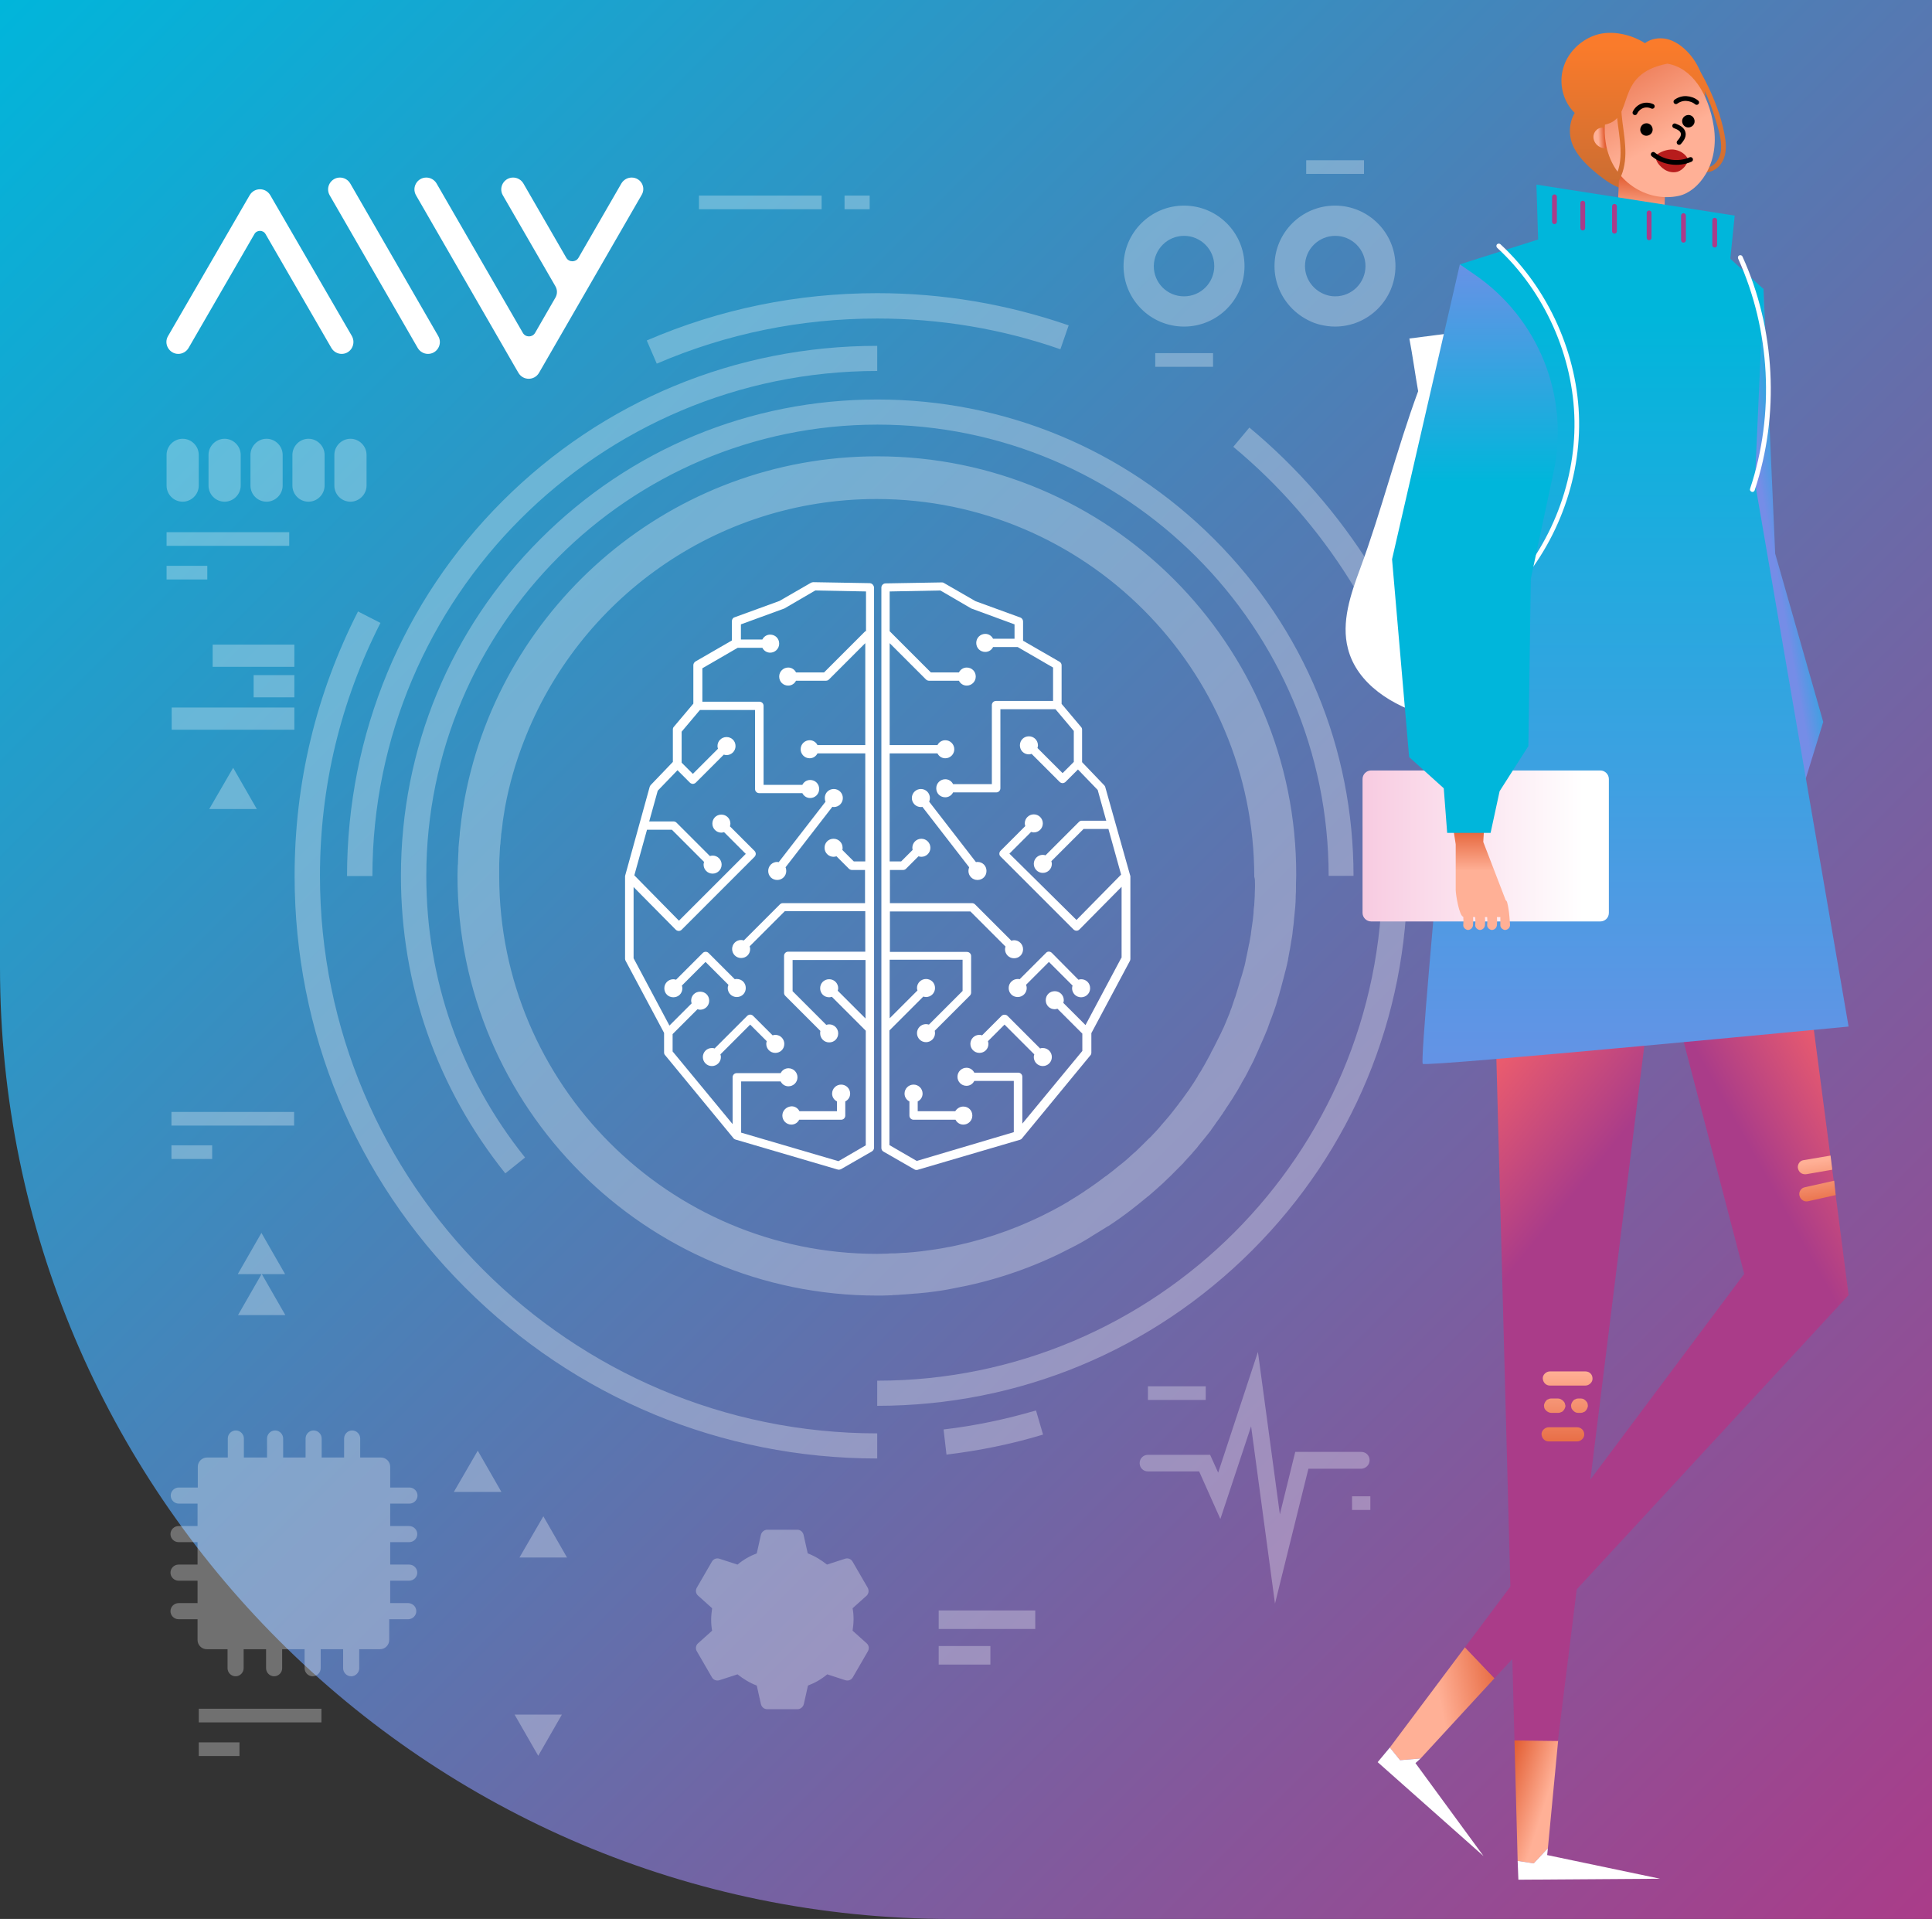
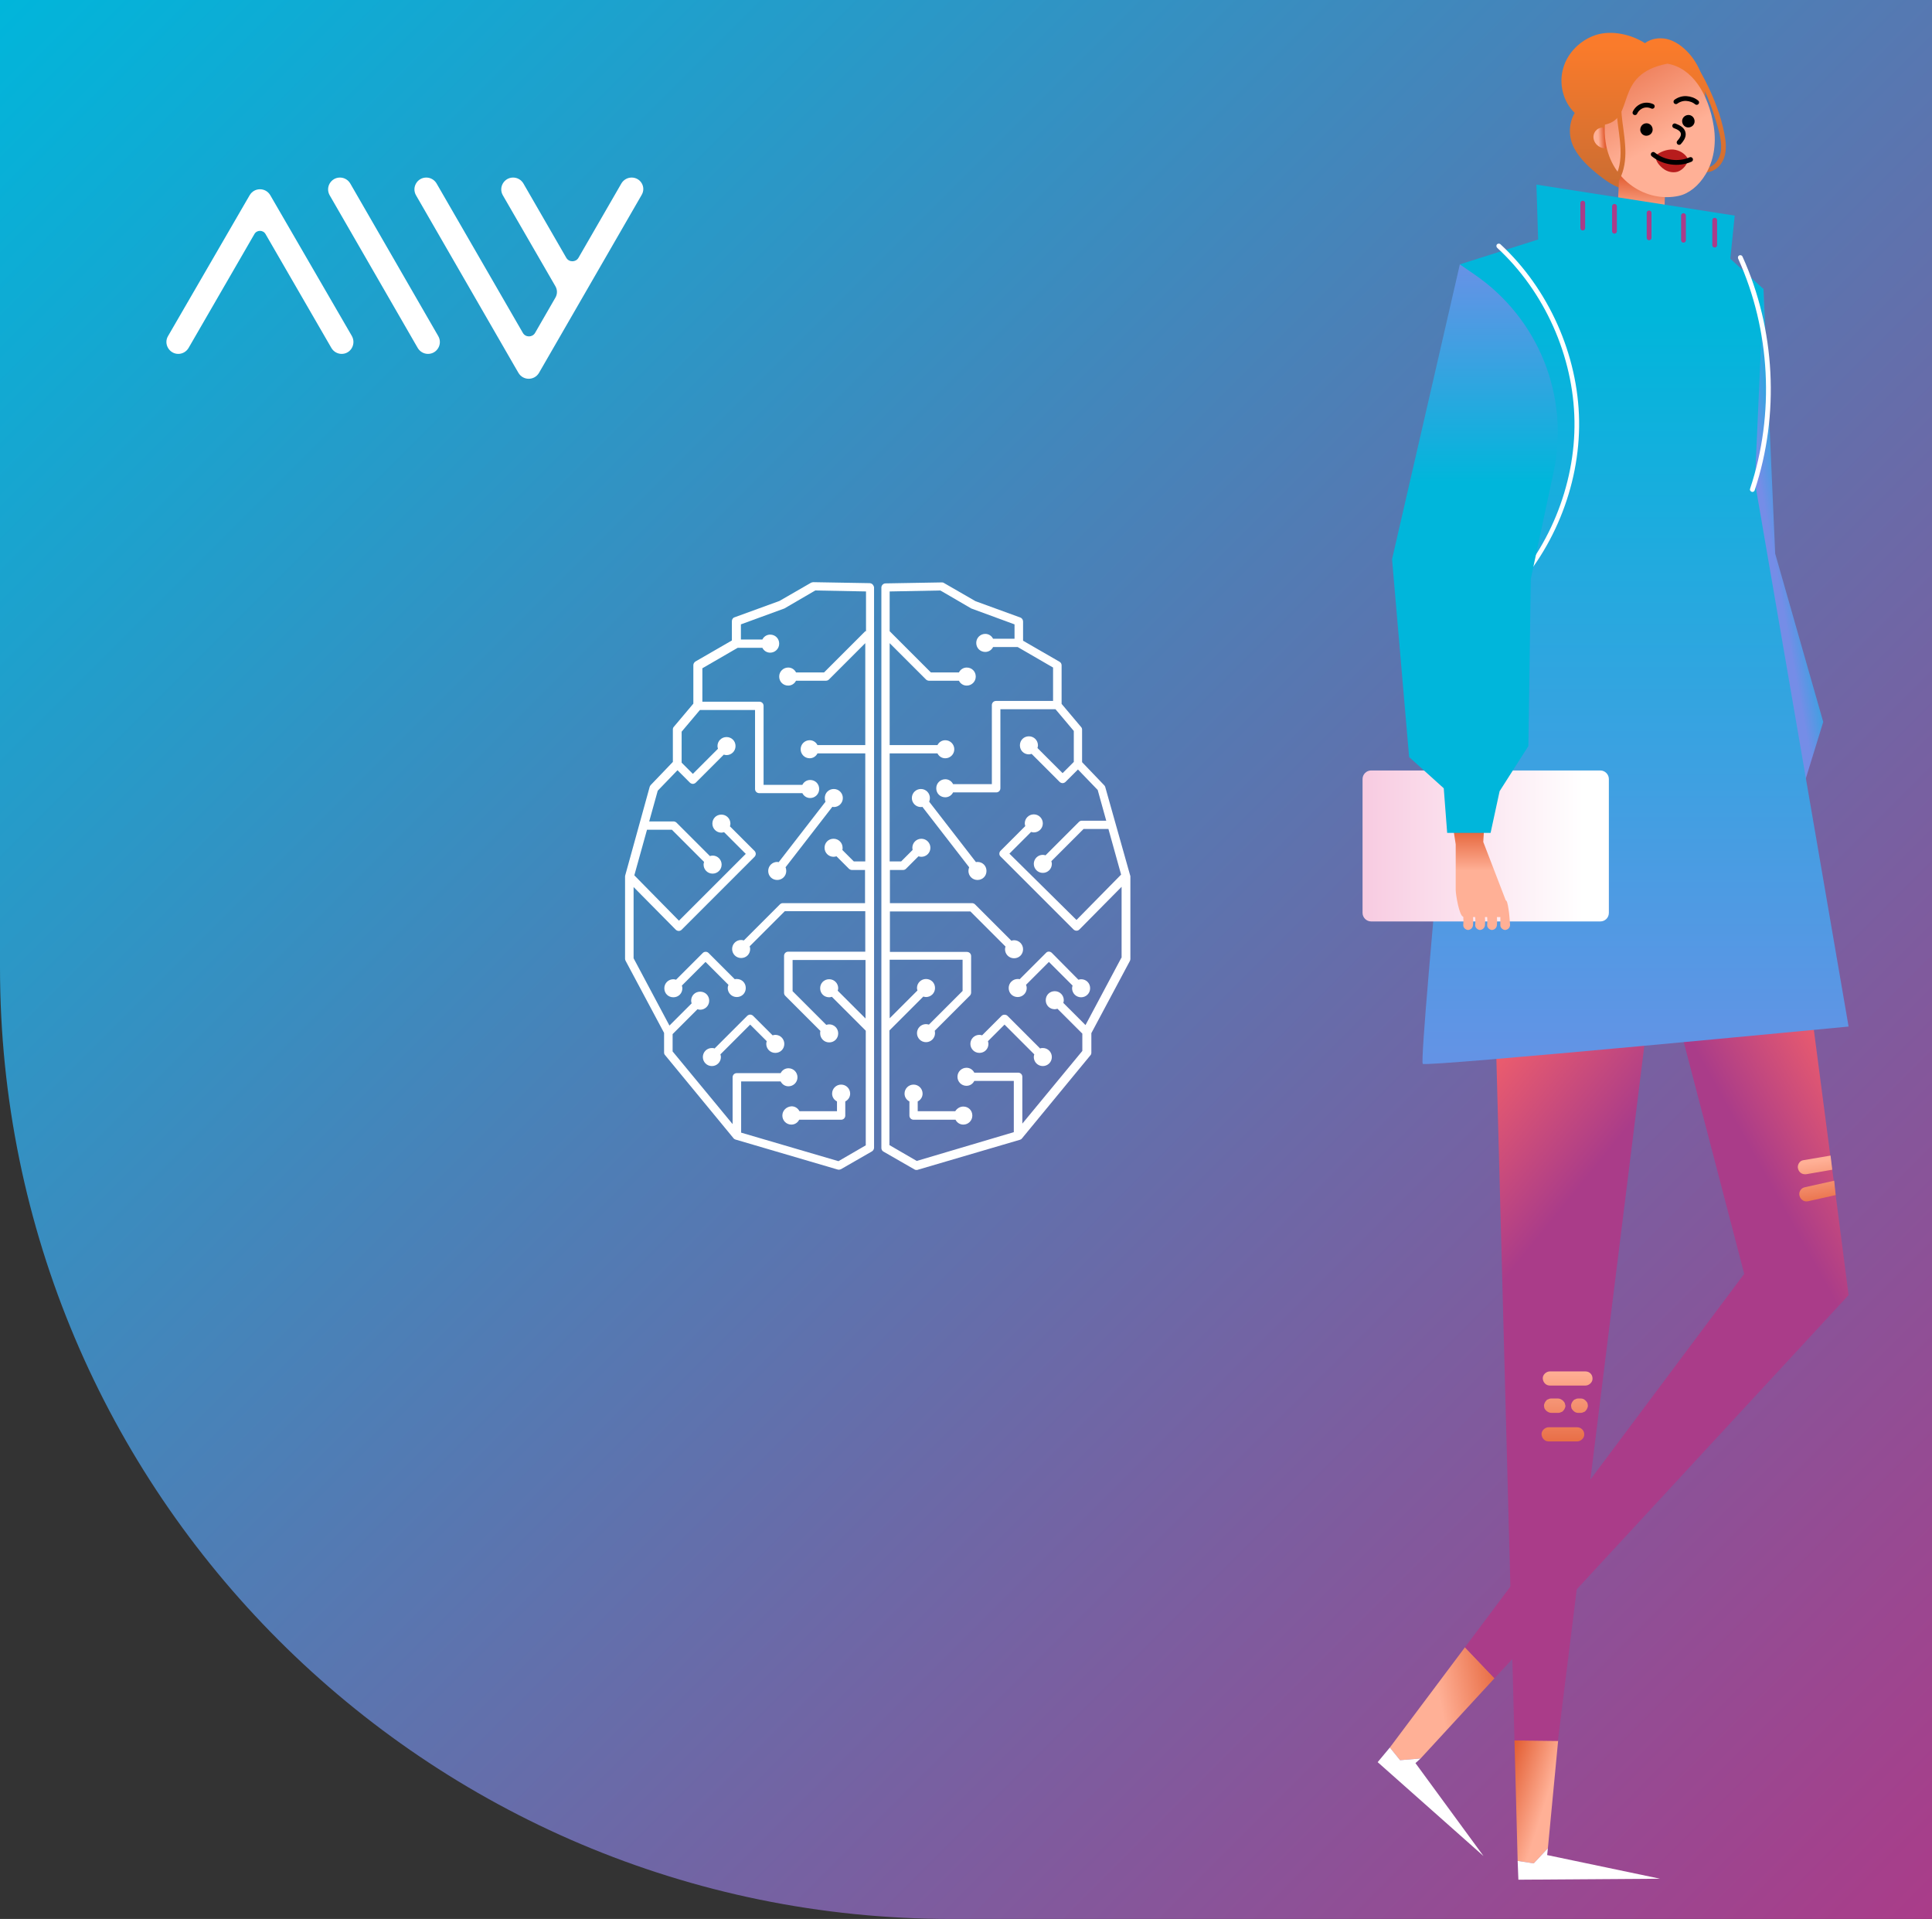
<svg xmlns="http://www.w3.org/2000/svg" version="1.1" x="0px" y="0px" viewBox="0 0 792.2 786.8" style="enable-background:new 0 0 792.2 786.8;" xml:space="preserve">
  <rect x="0" y="0" width="792.2" height="786.8" fill="#333333" stroke="none" />
  <style type="text/css">
	.st0{fill:url(#SVGID_1_);}
	.st1{fill:#FFFFFF;}
	.st2{opacity:0.3;}
	.st3{fill:url(#SVGID_2_);}
	.st4{fill:url(#SVGID_3_);}
	.st5{fill:url(#SVGID_4_);}
	.st6{fill:url(#SVGID_5_);}
	.st7{fill:url(#SVGID_6_);}
	.st8{fill:none;stroke:#000000;stroke-width:1.963;stroke-linecap:round;stroke-linejoin:round;stroke-miterlimit:10;}
	.st9{fill:#B71C1C;}
	.st10{fill:url(#SVGID_7_);}
	.st11{fill:url(#SVGID_8_);}
	.st12{fill:url(#SVGID_9_);}
	.st13{fill:url(#SVGID_10_);}
	.st14{fill:url(#SVGID_11_);}
	.st15{fill:url(#SVGID_12_);}
	.st16{fill:url(#SVGID_13_);}
	.st17{fill:none;stroke:#AA3C89;stroke-width:1.963;stroke-linecap:round;stroke-miterlimit:10;}
	.st18{fill:url(#SVGID_14_);}
	.st19{fill:url(#SVGID_15_);}
	.st20{fill:url(#SVGID_16_);}
	.st21{fill:url(#SVGID_17_);}
	.st22{fill:url(#SVGID_18_);}
	.st23{fill:url(#SVGID_19_);}
	.st24{fill:url(#SVGID_20_);}
	.st25{fill:url(#SVGID_21_);}
	.st26{fill:url(#SVGID_22_);}
</style>
  <g id="Livello_2">
    <linearGradient id="SVGID_1_" gradientUnits="userSpaceOnUse" x1="736.777" y1="-64.24" x2="-57.132" y2="729.668" gradientTransform="matrix(-1 0 0 1 793.908 0)">
      <stop offset="0" style="stop-color:#00B6DB" />
      <stop offset="1" style="stop-color:#AA3C89" />
    </linearGradient>
    <path class="st0" d="M390.1,786.8h403.8V-7.1H0l0,403.8C0,612.1,174.7,786.8,390.1,786.8z" />
    <g>
      <path class="st1" d="M143.6,75.2c-0.9-1.5-2.5-2.4-4.2-2.4c-3.7,0-6.1,4-4.2,7.3l36.1,62.6c0.9,1.5,2.5,2.4,4.2,2.4    c3.7,0,6.1-4,4.2-7.3L143.6,75.2z" />
      <path class="st1" d="M259,72.8c-1.7,0-3.3,0.9-4.2,2.4l-17.6,30.5c-1.1,1.9-3.9,1.9-5,0l-17.6-30.5c-0.9-1.5-2.5-2.4-4.2-2.4    c-3.7,0-6.1,4-4.2,7.3l21.5,37.2c0.9,1.5,0.9,3.3,0,4.8l-8.3,14.4c-1.1,1.9-3.9,1.9-5,0l-35.4-61.3c-0.9-1.5-2.5-2.4-4.2-2.4    c-3.7,0-6.1,4-4.2,7.3l40.6,70.4l1.4,2.4c1.9,3.2,6.5,3.2,8.4,0l42-72.8C265.1,76.8,262.7,72.8,259,72.8z" />
      <path class="st1" d="M110.8,80c-1.9-3.2-6.5-3.2-8.4,0l-1.4,2.4l-32.1,55.4c-1.9,3.2,0.5,7.3,4.2,7.3c1.7,0,3.3-0.9,4.2-2.4    l27-46.7c1-1.8,3.6-1.8,4.6,0l27,46.7c0.9,1.5,2.5,2.4,4.2,2.4h0c3.7,0,6-4,4.2-7.3L110.8,80z" />
    </g>
  </g>
  <g id="Livello_3">
    <g>
      <path class="st1" d="M356.5,239.1l-23-0.4c-0.3,0-0.6,0.1-0.9,0.2l-13,7.5l-18.4,6.7c-0.7,0.2-1.1,0.9-1.1,1.6v7.9l-14.9,8.6    c-0.5,0.3-0.9,0.9-0.9,1.5v15.8l-8,9.5c-0.3,0.3-0.4,0.7-0.4,1.1v13.3l-9.1,9.5c-0.2,0.2-0.3,0.5-0.4,0.7l-10,36.2    c0,0.1-0.1,0.3-0.1,0.5v33.8c0,0.3,0.1,0.6,0.2,0.8l15.8,29.6v8c0,0.4,0.1,0.8,0.4,1.1l28,34c0.2,0.3,0.5,0.5,0.8,0.6l41.9,12.3    c0.2,0,0.3,0.1,0.5,0.1c0.3,0,0.6-0.1,0.9-0.2l12.7-7.3c0.5-0.3,0.9-0.9,0.9-1.5V240.8C358.2,239.8,357.5,239.1,356.5,239.1z     M354.8,258.8l-16.9,16.9h-11.5c-0.6-1.2-1.8-2-3.2-2c-2,0-3.7,1.6-3.7,3.7s1.6,3.7,3.7,3.7c1.4,0,2.6-0.8,3.2-2h12.3    c0.5,0,0.9-0.2,1.2-0.5l14.9-14.9v41.8h-19.6c-0.6-1.2-1.8-2-3.2-2c-2,0-3.7,1.6-3.7,3.7c0,2,1.6,3.7,3.7,3.7c1.4,0,2.6-0.8,3.2-2    h19.6v44.3h-4.7l-4.7-4.7c0.1-0.3,0.1-0.6,0.1-0.9c0-2-1.6-3.7-3.7-3.7s-3.7,1.6-3.7,3.7c0,2,1.6,3.7,3.7,3.7    c0.4,0,0.8-0.1,1.2-0.2l5.1,5.1c0.3,0.3,0.8,0.5,1.2,0.5h5.4v13.6h-33.7c-0.5,0-0.9,0.2-1.2,0.5L305,385.6    c-0.3-0.1-0.7-0.2-1.1-0.2c-2,0-3.7,1.6-3.7,3.7c0,2,1.6,3.7,3.7,3.7s3.7-1.6,3.7-3.7c0-0.4-0.1-0.7-0.2-1.1l14.4-14.4h33v16.6    h-31.6c-1,0-1.7,0.8-1.7,1.7v15.2c0,0.5,0.2,0.9,0.5,1.2l14.4,14.4c-0.1,0.3-0.1,0.6-0.1,1c0,2,1.6,3.7,3.7,3.7s3.7-1.6,3.7-3.7    c0-2-1.6-3.7-3.7-3.7c-0.4,0-0.8,0.1-1.2,0.2l-13.8-13.8v-12.8h29.9v24l-11.4-11.4c0.1-0.3,0.2-0.7,0.2-1c0-2-1.6-3.7-3.7-3.7    s-3.7,1.6-3.7,3.7s1.6,3.7,3.7,3.7c0.4,0,0.8-0.1,1.1-0.2l13.9,13.9v47l-11.2,6.5l-39.9-11.7v-21h16.2c0.6,1.2,1.8,2,3.2,2    c2,0,3.7-1.6,3.7-3.7c0-2-1.6-3.7-3.7-3.7c-1.4,0-2.6,0.8-3.2,2h-18c-1,0-1.7,0.8-1.7,1.7v19.2l-24.6-29.8v-7.1l10.2-10.2    c0.3,0.1,0.7,0.2,1.1,0.2c2,0,3.7-1.6,3.7-3.7s-1.6-3.7-3.7-3.7s-3.7,1.6-3.7,3.7c0,0.4,0.1,0.7,0.2,1.1l-9.1,9.1l-14.7-27.6    v-29.2l17.3,17.5c0.3,0.3,0.8,0.5,1.2,0.5c0,0,0,0,0,0c0.5,0,0.9-0.2,1.2-0.5l29.9-29.9c0.3-0.3,0.5-0.8,0.5-1.2s-0.2-0.9-0.5-1.2    l-10.1-10.1c0.1-0.3,0.2-0.7,0.2-1.1c0-2-1.6-3.7-3.7-3.7s-3.7,1.6-3.7,3.7c0,2,1.6,3.7,3.7,3.7c0.4,0,0.7-0.1,1.1-0.2l8.9,8.9    l-27.4,27.4l-18.3-18.6l5.2-18.7h10.2l13.2,13.2c-0.1,0.3-0.2,0.7-0.2,1.1c0,2,1.6,3.7,3.7,3.7c2,0,3.7-1.6,3.7-3.7    c0-2-1.6-3.7-3.7-3.7c-0.4,0-0.7,0.1-1.1,0.2l-13.7-13.7c-0.3-0.3-0.8-0.5-1.2-0.5h-10l3.5-12.6l8.1-8.4l5.1,5.1    c0.3,0.3,0.8,0.5,1.2,0.5c0.4,0,0.9-0.2,1.2-0.5l11.5-11.5c0.3,0.1,0.7,0.2,1.1,0.2c2,0,3.7-1.6,3.7-3.7s-1.6-3.7-3.7-3.7    c-2,0-3.7,1.6-3.7,3.7c0,0.4,0.1,0.7,0.2,1.1l-10.3,10.3l-4.6-4.6v-12.7l7.5-8.9h22.6v32.4c0,1,0.8,1.7,1.7,1.7h17.7    c0.6,1.2,1.8,2,3.2,2c2,0,3.7-1.6,3.7-3.7s-1.6-3.7-3.7-3.7c-1.4,0-2.6,0.8-3.2,2h-15.9v-32.4c0-1-0.8-1.7-1.7-1.7h-23.4v-13.7    l14.5-8.4h10.1c0.6,1.2,1.8,2,3.2,2c2,0,3.7-1.6,3.7-3.7s-1.6-3.7-3.7-3.7c-1.4,0-2.6,0.8-3.2,2h-8.8V256l17.5-6.4    c0.1,0,0.2-0.1,0.3-0.1l12.7-7.4l20.8,0.4V258.8z" />
      <path class="st1" d="M319.3,353.5c-0.2,0-0.4-0.1-0.6-0.1c-2,0-3.7,1.6-3.7,3.7s1.6,3.7,3.7,3.7c2,0,3.7-1.6,3.7-3.7    c0-0.5-0.1-1.1-0.3-1.5l19.2-24.8c0.2,0,0.4,0.1,0.6,0.1c2,0,3.7-1.6,3.7-3.7c0-2-1.6-3.7-3.7-3.7s-3.7,1.6-3.7,3.7    c0,0.5,0.1,1.1,0.3,1.5L319.3,353.5z" />
      <path class="st1" d="M288.2,390.7l-11,11c-0.3-0.1-0.7-0.2-1.1-0.2c-2,0-3.7,1.6-3.7,3.7s1.6,3.7,3.7,3.7s3.7-1.6,3.7-3.7    c0-0.4-0.1-0.7-0.2-1.1l9.7-9.7l9.4,9.4c-0.2,0.4-0.3,0.9-0.3,1.3c0,2,1.6,3.7,3.7,3.7s3.7-1.6,3.7-3.7s-1.6-3.7-3.7-3.7    c-0.3,0-0.6,0-0.8,0.1l-10.8-10.8C289.9,390.1,288.8,390.1,288.2,390.7z" />
      <path class="st1" d="M291.9,429.7c-2,0-3.7,1.6-3.7,3.7c0,2,1.6,3.7,3.7,3.7c2,0,3.7-1.6,3.7-3.7c0-0.4-0.1-0.7-0.2-1.1l12.2-12.2    l6.8,6.8c-0.1,0.3-0.2,0.7-0.2,1.1c0,2,1.6,3.7,3.7,3.7s3.7-1.6,3.7-3.7c0-2-1.6-3.7-3.7-3.7c-0.4,0-0.7,0.1-1.1,0.2l-8-8    c-0.3-0.3-0.8-0.5-1.2-0.5s-0.9,0.2-1.2,0.5L293,429.9C292.6,429.7,292.3,429.7,291.9,429.7z" />
      <path class="st1" d="M320.8,457.4c0,2,1.6,3.7,3.7,3.7c1.4,0,2.6-0.8,3.2-2h17.2c1,0,1.7-0.8,1.7-1.7v-5.8c1.2-0.6,2-1.8,2-3.2    c0-2-1.6-3.7-3.7-3.7c-2,0-3.7,1.6-3.7,3.7c0,1.4,0.8,2.6,2,3.2v4h-15.4c-0.6-1.2-1.8-2-3.2-2    C322.5,453.7,320.8,455.3,320.8,457.4z" />
      <path class="st1" d="M453.2,322.7c-0.1-0.3-0.2-0.5-0.4-0.7l-9.1-9.5v-13.3c0-0.4-0.1-0.8-0.4-1.1l-8-9.5v-15.8    c0-0.6-0.3-1.2-0.9-1.5l-14.9-8.6v-7.9c0-0.7-0.5-1.4-1.1-1.6l-18.4-6.7l-13-7.5c-0.3-0.2-0.6-0.2-0.9-0.2l-23,0.4    c-0.9,0-1.7,0.8-1.7,1.7v229.8c0,0.6,0.3,1.2,0.9,1.5l12.7,7.3c0.3,0.2,0.6,0.2,0.9,0.2c0.2,0,0.3,0,0.5-0.1l41.9-12.3    c0.3-0.1,0.6-0.3,0.8-0.6l28-34c0.3-0.3,0.4-0.7,0.4-1.1v-8l15.8-29.6c0.1-0.2,0.2-0.5,0.2-0.8v-33.8c0-0.2,0-0.3-0.1-0.5    L453.2,322.7z M459.8,392.7l-14.7,27.6l-9.1-9.1c0.1-0.3,0.2-0.7,0.2-1.1c0-2-1.6-3.7-3.7-3.7s-3.7,1.6-3.7,3.7s1.6,3.7,3.7,3.7    c0.4,0,0.7-0.1,1.1-0.2l10.2,10.2v7.1l-24.6,29.8v-19.2c0-1-0.8-1.7-1.7-1.7h-18c-0.6-1.2-1.8-2-3.2-2c-2,0-3.7,1.6-3.7,3.7    c0,2,1.6,3.7,3.7,3.7c1.4,0,2.6-0.8,3.2-2h16.2v21L375.9,476l-11.2-6.5v-47l13.9-13.9c0.4,0.1,0.7,0.2,1.1,0.2    c2,0,3.7-1.6,3.7-3.7s-1.6-3.7-3.7-3.7c-2,0-3.7,1.6-3.7,3.7c0,0.4,0.1,0.7,0.2,1l-11.4,11.4v-24h29.9v12.8l-13.8,13.8    c-0.4-0.1-0.8-0.2-1.2-0.2c-2,0-3.7,1.6-3.7,3.7c0,2,1.6,3.7,3.7,3.7c2,0,3.7-1.6,3.7-3.7c0-0.3-0.1-0.7-0.1-1l14.4-14.4    c0.3-0.3,0.5-0.8,0.5-1.2V392c0-1-0.8-1.7-1.7-1.7h-31.6v-16.6h33l14.4,14.4c-0.1,0.3-0.2,0.7-0.2,1.1c0,2,1.6,3.7,3.7,3.7    s3.7-1.6,3.7-3.7c0-2-1.6-3.7-3.7-3.7c-0.4,0-0.7,0.1-1.1,0.2l-14.9-14.9c-0.3-0.3-0.8-0.5-1.2-0.5h-33.7v-13.6h5.4    c0.5,0,0.9-0.2,1.2-0.5l5.1-5.1c0.4,0.1,0.8,0.2,1.2,0.2c2,0,3.7-1.6,3.7-3.7c0-2-1.6-3.7-3.7-3.7c-2,0-3.7,1.6-3.7,3.7    c0,0.3,0.1,0.6,0.1,0.9l-4.7,4.7h-4.7v-44.3h19.6c0.6,1.2,1.8,2,3.2,2c2,0,3.7-1.6,3.7-3.7c0-2-1.6-3.7-3.7-3.7    c-1.4,0-2.6,0.8-3.2,2h-19.6v-41.8l14.9,14.9c0.3,0.3,0.8,0.5,1.2,0.5h12.3c0.6,1.2,1.8,2,3.2,2c2,0,3.7-1.6,3.7-3.7    s-1.6-3.7-3.7-3.7c-1.4,0-2.6,0.8-3.2,2h-11.5l-16.9-16.9v-16.3l20.8-0.4l12.7,7.4c0.1,0,0.2,0.1,0.3,0.1L416,256v5.9h-8.8    c-0.6-1.2-1.8-2-3.2-2c-2,0-3.7,1.6-3.7,3.7s1.6,3.7,3.7,3.7c1.4,0,2.6-0.8,3.2-2h10.1l14.5,8.4v13.7h-23.4c-1,0-1.7,0.8-1.7,1.7    v32.4h-15.9c-0.6-1.2-1.8-2-3.2-2c-2,0-3.7,1.6-3.7,3.7s1.6,3.7,3.7,3.7c1.4,0,2.6-0.8,3.2-2h17.7c1,0,1.7-0.8,1.7-1.7v-32.4h22.6    l7.5,8.9v12.7l-4.6,4.6l-10.3-10.3c0.1-0.3,0.2-0.7,0.2-1.1c0-2-1.6-3.7-3.7-3.7s-3.7,1.6-3.7,3.7s1.6,3.7,3.7,3.7    c0.4,0,0.7-0.1,1.1-0.2l11.5,11.5c0.3,0.3,0.8,0.5,1.2,0.5c0.4,0,0.9-0.2,1.2-0.5l5.1-5.1l8.1,8.4l3.5,12.6h-10    c-0.5,0-0.9,0.2-1.2,0.5l-13.7,13.7c-0.3-0.1-0.7-0.2-1.1-0.2c-2,0-3.7,1.6-3.7,3.7c0,2,1.6,3.7,3.7,3.7c2,0,3.7-1.6,3.7-3.7    c0-0.4-0.1-0.7-0.2-1.1l13.2-13.2h10.2l5.2,18.7l-18.3,18.6L413.9,350l8.9-8.9c0.3,0.1,0.7,0.2,1.1,0.2c2,0,3.7-1.6,3.7-3.7    c0-2-1.6-3.7-3.7-3.7c-2,0-3.7,1.6-3.7,3.7c0,0.4,0.1,0.7,0.2,1.1l-10.1,10.1c-0.7,0.7-0.7,1.8,0,2.4l29.9,29.9    c0.3,0.3,0.8,0.5,1.2,0.5c0,0,0,0,0,0c0.5,0,0.9-0.2,1.2-0.5l17.3-17.5V392.7z" />
      <path class="st1" d="M400.8,353.4c-0.2,0-0.4,0-0.6,0.1L381,328.7c0.2-0.5,0.3-1,0.3-1.5c0-2-1.6-3.7-3.7-3.7    c-2,0-3.7,1.6-3.7,3.7c0,2,1.6,3.7,3.7,3.7c0.2,0,0.4,0,0.6-0.1l19.2,24.8c-0.2,0.5-0.3,1-0.3,1.5c0,2,1.6,3.7,3.7,3.7    s3.7-1.6,3.7-3.7S402.9,353.4,400.8,353.4z" />
      <path class="st1" d="M431.3,390.7c-0.7-0.7-1.8-0.7-2.4,0l-10.8,10.8c-0.3-0.1-0.5-0.1-0.8-0.1c-2,0-3.7,1.6-3.7,3.7    s1.6,3.7,3.7,3.7c2,0,3.7-1.6,3.7-3.7c0-0.5-0.1-0.9-0.3-1.3l9.4-9.4l9.7,9.7c-0.1,0.3-0.2,0.7-0.2,1.1c0,2,1.6,3.7,3.7,3.7    c2,0,3.7-1.6,3.7-3.7s-1.6-3.7-3.7-3.7c-0.4,0-0.7,0.1-1.1,0.2L431.3,390.7z" />
      <path class="st1" d="M426.5,429.9l-13.4-13.4c-0.6-0.6-1.8-0.6-2.4,0l-8,8c-0.3-0.1-0.7-0.2-1.1-0.2c-2,0-3.7,1.6-3.7,3.7    c0,2,1.6,3.7,3.7,3.7s3.7-1.6,3.7-3.7c0-0.4-0.1-0.7-0.2-1.1l6.8-6.8l12.2,12.2c-0.1,0.3-0.2,0.7-0.2,1.1c0,2,1.6,3.7,3.7,3.7    c2,0,3.7-1.6,3.7-3.7c0-2-1.6-3.7-3.7-3.7C427.2,429.7,426.9,429.7,426.5,429.9z" />
      <path class="st1" d="M391.7,455.6h-15.4v-4c1.2-0.6,2-1.8,2-3.2c0-2-1.6-3.7-3.7-3.7c-2,0-3.7,1.6-3.7,3.7c0,1.4,0.8,2.6,2,3.2    v5.8c0,1,0.8,1.7,1.7,1.7h17.2c0.6,1.2,1.8,2,3.2,2c2,0,3.7-1.6,3.7-3.7s-1.6-3.7-3.7-3.7C393.6,453.7,392.4,454.5,391.7,455.6z" />
    </g>
    <g class="st2">
      <g>
-         <path class="st1" d="M107.2,505.5l-9.7,16.9h9.7h9.7L107.2,505.5z M117,539.2l-9.7-16.9l-9.7,16.9H117z M126.5,205.7     c3.6,0,6.6-3,6.6-6.6v-12.6c0-3.6-3-6.6-6.6-6.6c-3.6,0-6.6,3-6.6,6.6v12.6C119.9,202.7,122.8,205.7,126.5,205.7z M120.7,455.9     H70.3v5.6h50.3V455.9z M143.7,205.7c3.6,0,6.6-3,6.6-6.6v-12.6c0-3.6-3-6.6-6.6-6.6c-3.6,0-6.6,3-6.6,6.6v12.6     C137.1,202.7,140,205.7,143.7,205.7z M152.7,359.1c0-114.1,92.9-207,207-207v-10.3c-58,0-112.6,22.6-153.7,63.7     c-41,41-63.7,95.6-63.7,153.7H152.7z M120.7,290.1H70.4v9.1h50.3V290.1z M85.8,331.7h19.5l-9.7-16.9L85.8,331.7z M70.3,475.2H87     v-5.6H70.3V475.2z M559.3,65.7h-23.7v5.6h23.7V65.7z M529.9,126.6c2.5,2.5,5.6,4.5,9,5.8c0.8,0.3,1.5,0.5,2.3,0.7     c2,0.5,4.1,0.8,6.2,0.8c13.7,0,24.8-11.1,24.8-24.8c0-13.7-11.1-24.8-24.8-24.8s-24.8,11.1-24.8,24.8     C522.6,115.9,525.4,122.1,529.9,126.6L529.9,126.6z M547.5,96.7c6.8,0,12.4,5.5,12.4,12.4c0,6.8-5.5,12.4-12.4,12.4     c-1.3,0-2.5-0.2-3.7-0.6c-5-1.6-8.7-6.3-8.7-11.8C535.1,102.2,540.7,96.7,547.5,96.7z M485.5,133.9c13.7,0,24.8-11.1,24.8-24.8     c0-13.7-11.1-24.8-24.8-24.8c-13.7,0-24.8,11.1-24.8,24.8C460.7,122.8,471.8,133.9,485.5,133.9z M485.5,96.7     c6.8,0,12.4,5.5,12.4,12.4c0,6.8-5.5,12.4-12.4,12.4s-12.4-5.5-12.4-12.4C473.2,102.2,478.7,96.7,485.5,96.7z M120.7,276.8h-16.7     v9.1h16.7V276.8z M555,359.1c0-52.2-20.3-101.2-57.2-138.1c-36.9-36.9-85.9-57.2-138.1-57.2c-52.2,0-101.2,20.3-138.1,57.2     c-36.9,36.9-57.2,85.9-57.2,138.1c0,44.9,14.8,87,42.8,122l8.1-6.5c-26.5-33.1-40.5-73-40.5-115.5c0-102,83-185,185-185     c102,0,185,83,185,185H555z M356.6,80.2h-10.3v5.6h10.3V80.2z M336.9,80.2h-50.3v5.6h50.3V80.2z M359.7,130.6     c25.7,0,51,4.2,75.1,12.6l3.4-9.8c-25.2-8.7-51.6-13.2-78.5-13.2c-32.8,0-64.6,6.5-94.5,19.4l4.1,9.5     C297.9,136.8,328.3,130.6,359.7,130.6z M473.7,144.8v5.6h23.7v-5.6H473.7z M359.7,187.1c-83.9,0-154,60.4-169.1,140     c0,0.2-0.1,0.4-0.1,0.6c-0.2,1-0.4,2-0.5,3c-0.1,0.4-0.1,0.7-0.2,1.1c-0.1,0.9-0.3,1.8-0.4,2.7c-0.1,0.5-0.1,1-0.2,1.4     c-0.1,0.8-0.2,1.7-0.3,2.5c-0.1,0.6-0.1,1.1-0.2,1.7c-0.1,0.8-0.2,1.5-0.2,2.3c-0.1,0.7-0.1,1.3-0.2,2c-0.1,0.7-0.1,1.4-0.2,2.1     c-0.1,0.7-0.1,1.5-0.1,2.3c0,0.6-0.1,1.3-0.1,1.9c0,0.9-0.1,1.8-0.1,2.7c0,0.5,0,1-0.1,1.5c0,1.4-0.1,2.8-0.1,4.2     c0,94.9,77.2,172.1,172.1,172.1c1.7,0,3.3,0,5-0.1c0.5,0,1,0,1.5-0.1c1.2,0,2.3-0.1,3.5-0.2c0.6,0,1.1-0.1,1.7-0.1     c1.2-0.1,2.3-0.2,3.5-0.3c0.5,0,1-0.1,1.5-0.1c1.4-0.1,2.8-0.3,4.1-0.4c0.2,0,0.5-0.1,0.7-0.1c3.4-0.4,6.7-0.9,10-1.6     c0.2,0,0.3-0.1,0.5-0.1c1.5-0.3,3-0.6,4.5-0.9c0.2,0,0.3-0.1,0.5-0.1c15.1-3.3,29.5-8.6,42.8-15.6h0c0,0,0,0,0,0     c2.6-1.3,5.1-2.7,7.5-4.2c0,0,0.1,0,0.1-0.1c2.5-1.5,4.9-3,7.3-4.5c0,0,0,0,0.1,0c3.2-2.1,6.3-4.3,9.4-6.7c0,0,0,0,0,0     c2.2-1.7,4.4-3.5,6.6-5.3c0.1-0.1,0.2-0.2,0.3-0.2c2.1-1.8,4.1-3.6,6.1-5.4c0.1-0.1,0.3-0.2,0.4-0.4c1.9-1.8,3.9-3.7,5.7-5.6     c0.1-0.1,0.3-0.3,0.4-0.4c0.6-0.6,1.2-1.2,1.8-1.8c0.1-0.2,0.3-0.3,0.4-0.5c1.1-1.2,2.2-2.4,3.3-3.6c0.1-0.1,0.2-0.3,0.3-0.4     c0.5-0.6,1.1-1.2,1.6-1.8c0.2-0.3,0.4-0.5,0.6-0.8c1.6-1.9,3.1-3.8,4.7-5.8c0.2-0.3,0.5-0.6,0.7-1c0.4-0.6,0.9-1.2,1.3-1.8     c0.2-0.3,0.4-0.6,0.6-0.9c0.8-1,1.5-2.1,2.2-3.1c0.3-0.4,0.6-0.8,0.8-1.2c0.4-0.6,0.8-1.1,1.1-1.7c0.3-0.4,0.6-0.9,0.9-1.3     c0.6-0.9,1.1-1.8,1.7-2.6c0.3-0.5,0.6-1,0.9-1.5c0.3-0.5,0.7-1.1,1-1.6c0.3-0.5,0.6-1,0.9-1.6c0.4-0.6,0.7-1.2,1-1.8     c0.5-0.8,0.9-1.6,1.4-2.4c0.3-0.5,0.5-1,0.8-1.5c0.3-0.6,0.6-1.2,0.9-1.8c0.3-0.5,0.5-1,0.8-1.5c0.5-1,1-1.9,1.4-2.9     c0.2-0.4,0.4-0.9,0.6-1.3c0.3-0.7,0.6-1.3,0.9-2c0.2-0.5,0.4-0.9,0.6-1.4c0.4-0.9,0.8-1.8,1.2-2.7c0.2-0.5,0.4-0.9,0.6-1.4     c0.3-0.8,0.7-1.6,1-2.4c0.2-0.4,0.4-0.9,0.5-1.3c0.3-0.8,0.6-1.6,0.9-2.5c0.1-0.3,0.2-0.7,0.4-1c0.4-1.1,0.8-2.2,1.2-3.3     c0.1-0.4,0.3-0.8,0.4-1.2c0.3-0.8,0.6-1.7,0.8-2.5c0.1-0.4,0.2-0.7,0.3-1.1c0.4-1.1,0.7-2.3,1-3.4c0.1-0.3,0.2-0.7,0.3-1     c0.2-0.9,0.5-1.8,0.7-2.7c0.1-0.4,0.2-0.8,0.3-1.1c0.3-1.2,0.6-2.4,0.9-3.5c0.1-0.2,0.1-0.5,0.2-0.7c0.2-1,0.5-2,0.7-3.1     c0.1-0.4,0.2-0.7,0.2-1.1c0.2-1.1,0.4-2.2,0.6-3.3c0-0.1,0.1-0.3,0.1-0.4c0.2-1.2,0.4-2.5,0.6-3.7c0.1-0.4,0.1-0.7,0.2-1.1     c0.2-1,0.3-2,0.4-3.1c0-0.3,0.1-0.5,0.1-0.8c0.2-1.3,0.3-2.5,0.4-3.8c0-0.3,0.1-0.6,0.1-0.9c0.1-1,0.2-2.1,0.3-3.1     c0-0.3,0.1-0.7,0.1-1c0.1-1.3,0.2-2.6,0.2-3.9c0-0.2,0-0.4,0-0.7c0.1-1.1,0.1-2.2,0.1-3.3c0-0.4,0-0.7,0-1.1c0-1.3,0.1-2.6,0.1-4     C531.8,264.2,454.6,187.1,359.7,187.1z M514.6,362.7c0,0.3,0,0.6,0,1c0,1-0.1,2-0.1,3c0,0.2,0,0.4,0,0.6     c-0.1,1.2-0.1,2.3-0.2,3.5c0,0.3,0,0.6-0.1,0.9c-0.1,0.9-0.2,1.9-0.2,2.8c0,0.3-0.1,0.6-0.1,0.8c-0.1,1.1-0.2,2.3-0.4,3.4     c0,0.2-0.1,0.5-0.1,0.7c-0.1,0.9-0.3,1.8-0.4,2.8c0,0.3-0.1,0.6-0.1,1c-0.2,1.1-0.4,2.2-0.6,3.3c0,0.1,0,0.3-0.1,0.4     c-0.2,1-0.4,2-0.6,3c-0.1,0.3-0.1,0.7-0.2,1c-0.2,0.9-0.4,1.8-0.6,2.8c0,0.2-0.1,0.4-0.1,0.6c-0.2,1.1-0.5,2.1-0.8,3.2     c-0.1,0.3-0.2,0.7-0.3,1c-0.2,0.8-0.4,1.6-0.7,2.4c-0.1,0.3-0.2,0.6-0.3,0.9c-0.3,1-0.6,2.1-0.9,3.1c-0.1,0.3-0.2,0.7-0.3,1     c-0.2,0.8-0.5,1.5-0.7,2.3c-0.1,0.4-0.2,0.7-0.4,1.1c-0.3,1-0.7,2-1,3c-0.1,0.3-0.2,0.6-0.3,0.9c-0.3,0.7-0.6,1.5-0.8,2.2     c-0.2,0.4-0.3,0.8-0.5,1.2c-0.3,0.7-0.6,1.5-0.9,2.2c-0.2,0.4-0.3,0.8-0.5,1.2c-0.3,0.8-0.7,1.6-1.1,2.4     c-0.2,0.4-0.4,0.8-0.6,1.3c-0.3,0.6-0.6,1.2-0.9,1.8c-0.2,0.4-0.4,0.8-0.6,1.2c-0.4,0.9-0.9,1.7-1.3,2.6     c-0.2,0.4-0.5,0.9-0.7,1.3c-0.3,0.5-0.6,1.1-0.8,1.6c-0.2,0.4-0.5,0.9-0.7,1.3c-0.4,0.7-0.8,1.5-1.2,2.2     c-0.3,0.5-0.6,1.1-0.9,1.6c-0.3,0.5-0.6,0.9-0.8,1.4c-0.3,0.5-0.6,1-0.9,1.4c-0.3,0.5-0.6,0.9-0.8,1.4c-0.5,0.8-1,1.6-1.5,2.4     c-0.3,0.4-0.5,0.8-0.8,1.2c-0.3,0.5-0.7,1-1,1.5c-0.2,0.4-0.5,0.7-0.8,1.1c-0.6,0.9-1.3,1.8-2,2.8c-0.2,0.3-0.4,0.6-0.6,0.8     c-0.4,0.5-0.8,1-1.2,1.6c-0.2,0.3-0.5,0.6-0.7,0.9c-1.4,1.8-2.7,3.5-4.2,5.2c-0.2,0.2-0.4,0.5-0.6,0.7c-0.5,0.5-0.9,1.1-1.4,1.6     c-0.1,0.1-0.2,0.3-0.3,0.4c-1,1.1-1.9,2.2-2.9,3.2c-0.1,0.1-0.3,0.3-0.4,0.4c-0.5,0.6-1,1.1-1.6,1.6c-0.1,0.1-0.3,0.3-0.4,0.4     c-1.7,1.7-3.4,3.4-5.1,5c-0.1,0.1-0.2,0.2-0.4,0.3c-1.8,1.7-3.6,3.3-5.5,4.8c-0.1,0.1-0.2,0.2-0.3,0.2c-1.9,1.6-3.9,3.2-5.9,4.7     c0,0,0,0-0.1,0c-2.7,2.1-5.5,4.1-8.4,6c0,0-0.1,0-0.1,0.1c-2.1,1.4-4.3,2.8-6.5,4.1c0,0-0.1,0-0.1,0.1c-2.2,1.3-4.5,2.6-6.8,3.8     c0,0,0,0,0,0l0,0c-12,6.3-24.9,11.1-38.5,14.1c-0.2,0-0.3,0.1-0.5,0.1c-1.3,0.3-2.7,0.6-4,0.8c-0.2,0-0.3,0.1-0.5,0.1     c-3,0.6-6,1-9,1.4c-0.2,0-0.4,0-0.7,0.1c-1.2,0.1-2.4,0.3-3.7,0.4c-0.4,0-0.9,0.1-1.3,0.1c-1,0.1-2.1,0.2-3.1,0.2     c-0.5,0-1,0.1-1.5,0.1c-1,0.1-2.1,0.1-3.1,0.1c-0.5,0-0.9,0-1.4,0.1c-1.5,0-3,0.1-4.5,0.1c-85.4,0-154.9-69.5-154.9-154.9     c0-1.3,0-2.5,0-3.8c0-0.5,0-0.9,0-1.4c0-0.8,0.1-1.6,0.1-2.4c0-0.6,0.1-1.2,0.1-1.8c0-0.6,0.1-1.3,0.1-1.9c0-0.7,0.1-1.3,0.2-2     c0-0.5,0.1-1.1,0.1-1.6c0.1-0.7,0.2-1.5,0.2-2.2c0.1-0.5,0.1-0.9,0.2-1.4c0.1-0.8,0.2-1.6,0.3-2.4c0-0.3,0.1-0.7,0.1-1     c0.1-0.9,0.3-1.8,0.4-2.7c0-0.2,0.1-0.4,0.1-0.6c0.2-1,0.3-2.1,0.5-3.1c0,0,0,0,0,0c1.7-9.2,4.3-18.2,7.6-26.7l0,0     c22.3-58.2,78.7-99.6,144.7-99.6c85.4,0,154.9,69.5,154.9,154.9C514.6,360.3,514.6,361.5,514.6,362.7z M109.3,205.7     c3.6,0,6.6-3,6.6-6.6v-12.6c0-3.6-3-6.6-6.6-6.6c-3.6,0-6.6,3-6.6,6.6v12.6C102.7,202.7,105.6,205.7,109.3,205.7z M386.9,586.1     l1.2,10.3c13.4-1.6,26.7-4.3,39.6-8.2l-2.9-9.9C412.5,581.9,399.8,584.6,386.9,586.1z M384.9,667.9h39.6v-7.6h-39.6V667.9z      M120.7,264.3H87.2v9.1h33.5V264.3z M355.8,651l-6.2-10.7c-0.6-1.1-1.9-1.6-3.1-1.2l-7.4,2.4c-2.4-1.9-5-3.5-7.9-4.6l-1.7-7.6     c-0.3-1.2-1.3-2.1-2.6-2.1h-12.3c-1.2,0-2.3,0.9-2.6,2.1l-1.7,7.6c-2.9,1.1-5.5,2.6-7.9,4.6l-7.4-2.4c-1.2-0.4-2.5,0.1-3.1,1.2     l-6.2,10.7c-0.6,1.1-0.4,2.4,0.5,3.2l5.8,5.2c-0.2,1.5-0.4,3-0.4,4.6c0,1.6,0.1,3.1,0.4,4.6l-5.8,5.2c-0.9,0.8-1.1,2.2-0.5,3.2     l6.2,10.7c0.6,1.1,1.9,1.6,3.1,1.2l7.4-2.4c2.4,1.9,5,3.5,7.9,4.6l1.7,7.6c0.3,1.2,1.3,2.1,2.6,2.1H327c1.2,0,2.3-0.9,2.6-2.1     l1.7-7.6c2.9-1.1,5.5-2.6,7.9-4.6l7.4,2.4c1.2,0.4,2.5-0.1,3.1-1.2l6.2-10.7c0.6-1.1,0.4-2.4-0.5-3.2l-5.8-5.2     c0.2-1.5,0.4-3,0.4-4.6c0-1.6-0.1-3.1-0.4-4.6l5.8-5.2C356.2,653.4,356.4,652.1,355.8,651z M131.2,359.1     c0-36.5,8.4-71.4,24.8-103.7l-9.2-4.7c-17.2,33.8-26,70.3-26,108.4c0,63.8,24.8,123.8,70,168.9c45.1,45.1,105.1,70,168.9,70     v-10.3C233.7,587.7,131.2,485.2,131.2,359.1z M384.9,682.5h21.2v-7.6h-21.2V682.5z M359.7,566.1v10.3c58,0,112.6-22.6,153.7-63.7     s63.7-95.6,63.7-153.7h-10.3C566.7,473.3,473.9,566.1,359.7,566.1z M494.4,568.4h-23.7v5.6h23.7V568.4z M512.3,175.3l-6.6,7.9     c37.6,31.2,64.6,74.4,76.1,121.5l10-2.4C579.8,253,551.5,207.9,512.3,175.3z M554.4,619.1h7.5v-5.6h-7.5V619.1z M561.6,598.7     c0-1.9-1.5-3.4-3.4-3.4h-27.1l-6.3,25.6l-9-66.6l-16.3,49.5l-3.3-7.3h-25.5c-1.9,0-3.4,1.5-3.4,3.4c0,1.9,1.5,3.4,3.4,3.4h21     l8.7,19.5l12.6-38l9.8,72.7l13.7-55.3h21.7C560.1,602.1,561.6,600.6,561.6,598.7z M84.9,232H68.3v5.6h16.7V232z M118.6,218.2     H68.3v5.6h50.3V218.2z M81.5,720h16.7v-5.6H81.5V720z M92.1,205.7c3.6,0,6.6-3,6.6-6.6v-12.6c0-3.6-3-6.6-6.6-6.6     c-3.6,0-6.6,3-6.6,6.6v12.6C85.5,202.7,88.4,205.7,92.1,205.7z M74.9,205.7c3.6,0,6.6-3,6.6-6.6v-12.6c0-3.6-3-6.6-6.6-6.6     c-3.6,0-6.6,3-6.6,6.6v12.6C68.3,202.7,71.2,205.7,74.9,205.7z M220.7,719.9l9.7-16.9H211L220.7,719.9z M213,638.6h19.5     l-9.7-16.9L213,638.6z M81.5,706.2h50.3v-5.6H81.5V706.2z M186.1,611.7h19.5l-9.7-16.9L186.1,611.7z M167.9,616.5     c1.8,0,3.3-1.5,3.3-3.3s-1.5-3.3-3.3-3.3H160v-8.5c0-2.1-1.7-3.8-3.8-3.8h-8.5v-7.8c0-1.8-1.5-3.3-3.3-3.3s-3.3,1.5-3.3,3.3v7.8     h-9.2v-7.8c0-1.8-1.5-3.3-3.3-3.3c-1.8,0-3.3,1.5-3.3,3.3v7.8h-9.2v-7.8c0-1.8-1.5-3.3-3.3-3.3c-1.8,0-3.3,1.5-3.3,3.3v7.8H100     v-7.8c0-1.8-1.5-3.3-3.3-3.3c-1.8,0-3.3,1.5-3.3,3.3v7.8h-8.5c-2.1,0-3.8,1.7-3.8,3.8v8.5h-7.8c-1.8,0-3.3,1.5-3.3,3.3     s1.5,3.3,3.3,3.3H81v9.2h-7.8c-1.8,0-3.3,1.5-3.3,3.3c0,1.8,1.5,3.3,3.3,3.3H81v9.2h-7.8c-1.8,0-3.3,1.5-3.3,3.3     c0,1.8,1.5,3.3,3.3,3.3H81v9.2h-7.8c-1.8,0-3.3,1.5-3.3,3.3c0,1.8,1.5,3.3,3.3,3.3H81v8.5c0,2.1,1.7,3.8,3.8,3.8h8.5v7.8     c0,1.8,1.5,3.3,3.3,3.3c1.8,0,3.3-1.5,3.3-3.3v-7.8h9.2v7.8c0,1.8,1.5,3.3,3.3,3.3c1.8,0,3.3-1.5,3.3-3.3v-7.8h9.2v7.8     c0,1.8,1.5,3.3,3.3,3.3c1.8,0,3.3-1.5,3.3-3.3v-7.8h9.2v7.8c0,1.8,1.5,3.3,3.3,3.3s3.3-1.5,3.3-3.3v-7.8h8.5     c2.1,0,3.8-1.7,3.8-3.8v-8.5h7.8c1.8,0,3.3-1.5,3.3-3.3c0-1.8-1.5-3.3-3.3-3.3H160v-9.2h7.8c1.8,0,3.3-1.5,3.3-3.3     c0-1.8-1.5-3.3-3.3-3.3H160v-9.2h7.8c1.8,0,3.3-1.5,3.3-3.3c0-1.8-1.5-3.3-3.3-3.3H160v-9.2H167.9z" />
-       </g>
+         </g>
    </g>
    <g>
      <g>
        <linearGradient id="SVGID_2_" gradientUnits="userSpaceOnUse" x1="700.226" y1="18.85" x2="700.226" y2="103.414">
          <stop offset="0" style="stop-color:#FA7B2B" />
          <stop offset="1" style="stop-color:#B56635" />
        </linearGradient>
        <path class="st3" d="M707.5,57.5c-1-7.3-3.6-14.6-6.7-21.2c-1.8-3.9-3.9-7.6-6.2-11.2c-0.7-1.1-2.4-0.1-1.7,1     c4.5,7.1,8.1,14.7,10.5,22.8c1.2,4,2.6,8.3,2.3,12.5c-0.3,3.6-3,8-7.2,7.2c-1.2-0.2-1.8,1.7-0.5,1.9c3,0.6,5.8-0.8,7.6-3.2     C707.7,64.4,707.9,60.8,707.5,57.5z" />
        <linearGradient id="SVGID_3_" gradientUnits="userSpaceOnUse" x1="669.72" y1="18.85" x2="669.72" y2="103.413">
          <stop offset="0" style="stop-color:#FA7B2B" />
          <stop offset="1" style="stop-color:#B56635" />
        </linearGradient>
        <path class="st4" d="M699,42.7c1-7.9-1.8-16.3-7.5-21.9c-2.2-2.2-5-4.1-8-4.8c-3.1-0.7-6.5-0.2-9,1.7c-5.6-3.6-13.6-5.4-20-3.4     c-6.3,2-11.7,7.2-13.5,13.6c-1.9,6.4-0.1,13.8,4.7,18.4c-2.6,4.4-2.6,10-0.2,14.5c2.4,4.5,6.3,8,10.2,11.1     c3.9,3.1,8.3,6,13.3,6.1c6.3,0.1,11.7-4.5,15.9-9.3C691.7,61,697.7,53,699,42.7z" />
        <g>
          <linearGradient id="SVGID_4_" gradientUnits="userSpaceOnUse" x1="1155.376" y1="72.134" x2="1155.376" y2="57.652" gradientTransform="matrix(0.998 6.430000e-02 -6.430000e-02 0.998 -474.424 -58.737)">
            <stop offset="0" style="stop-color:#FFB096" />
            <stop offset="1" style="stop-color:#E35F34" />
          </linearGradient>
          <path class="st5" d="M681.9,104.1l1.1-33.2l-18.7-7.6c-0.3,8.2-1.5,32.4-1.9,41.5c-6.4,2.2-1.4,9.5,13.3,8.7      C687.4,112.8,687.4,105.6,681.9,104.1z" />
          <g>
            <g>
              <linearGradient id="SVGID_5_" gradientUnits="userSpaceOnUse" x1="-614.915" y1="243.207" x2="-617.51" y2="243.578" gradientTransform="matrix(-0.981 0.196 0.196 0.981 4.492 -60.981)">
                <stop offset="0" style="stop-color:#FFB096" />
                <stop offset="1" style="stop-color:#E35F34" />
              </linearGradient>
              <path class="st6" d="M660.1,55.2c0-1.6-1.6-2.9-3.2-2.9c-1.6,0.1-3,1.3-3.4,2.9c-0.4,1.5,0.2,3.2,1.4,4.3        c0.9,0.8,2,1.3,3.2,1.3c1.2,0,2.4-0.6,3-1.6" />
              <linearGradient id="SVGID_6_" gradientUnits="userSpaceOnUse" x1="-80.344" y1="390.942" x2="-80.631" y2="337.783" gradientTransform="matrix(-0.868 0.496 0.496 0.868 419.03 -241.731)">
                <stop offset="0" style="stop-color:#FFB096" />
                <stop offset="1" style="stop-color:#E35F34" />
              </linearGradient>
              <path class="st7" d="M683.7,26.1c10.1,1.7,16.9,12.3,19,25.7c2.5,15.8-6.4,26.8-14.3,28.5c-13.1,2.9-27.6-6.1-30-21.9        c-0.4-2.5-0.5-5-0.3-7.3C671,48.4,661.1,30.5,683.7,26.1z" />
              <g>
                <path d="M689.8,50.2c0.3,1.4,1.6,2.3,3,2c1.4-0.3,2.3-1.6,2-3c-0.3-1.4-1.6-2.3-3-2C690.4,47.5,689.5,48.8,689.8,50.2z" />
                <path d="M672.6,53.6c0.3,1.4,1.6,2.3,3,2c1.4-0.3,2.3-1.6,2-3c-0.3-1.4-1.6-2.3-3-2C673.2,50.9,672.4,52.3,672.6,53.6z" />
              </g>
              <path class="st8" d="M695.7,42c-1.2-1-2.7-1.5-4.2-1.6s-3.1,0.4-4.3,1.3" />
              <path class="st8" d="M677.5,43.6c-1.3-0.6-2.8-0.7-4.1-0.2c-1.3,0.5-2.4,1.5-3,2.8" />
            </g>
            <path class="st8" d="M686.7,51.6c0.8,0.3,1.5,0.6,2.2,1.1c0.7,0.5,1.2,1.2,1.3,2c0.2,1.4-0.8,2.7-1.7,3.7" />
            <path class="st9" d="M678.8,63.8c2-1.6,4.6-2.6,7.2-2.5c2.6,0.2,5.1,1.7,6.2,4c-0.3,2.2-2.2,4.4-4.3,5.1       c-2.1,0.6-4.4,0-6.1-1.4C680.1,67.6,678.8,65.9,678.8,63.8z" />
            <path class="st8" d="M693.2,65.4c-5,2.2-11.1,1.3-15.3-2.1" />
          </g>
        </g>
        <linearGradient id="SVGID_7_" gradientUnits="userSpaceOnUse" x1="666.447" y1="18.85" x2="666.447" y2="103.413">
          <stop offset="0" style="stop-color:#FA7B2B" />
          <stop offset="1" style="stop-color:#B56635" />
        </linearGradient>
        <path class="st10" d="M670.1,26.5c-6.7,4.7-7.8,13.4-7.1,21c0.8,8.7,3.6,18.5-1.4,26.4c-0.7,1.1,1,2.1,1.7,1     c4.7-7.4,3.1-16.4,2-24.6c-1-7.6-1.2-17.2,5.8-22.2C672.1,27.5,671.1,25.8,670.1,26.5z" />
      </g>
      <linearGradient id="SVGID_8_" gradientUnits="userSpaceOnUse" x1="746.187" y1="223.832" x2="727.012" y2="227.365">
        <stop offset="9.217880e-02" style="stop-color:#00B6DB" />
        <stop offset="1" style="stop-color:#758DE7" />
      </linearGradient>
      <polygon class="st11" points="723.1,118.3 727.9,227 747.6,296 735.4,335.6 725.1,335.6 708.1,129.2   " />
-       <path class="st1" d="M598.8,136.1c-7,0.9-13.9,1.8-20.9,2.7c1.4,7.4,2.3,14.2,3.6,21.6c-8.8,23.9-15,49-23.8,72.8    c-3.9,10.5-7.8,21.9-5,32.7c3.7,14.6,18.5,23.7,33,27.7c11.9,3.3,26.1,3.8,35.3-4.6c9.5-8.7,9.9-23.3,9.1-36.1    C627.8,212.8,610.1,174.8,598.8,136.1z" />
      <g>
        <g>
          <linearGradient id="SVGID_9_" gradientUnits="userSpaceOnUse" x1="590.582" y1="698.369" x2="619.241" y2="692.637">
            <stop offset="0" style="stop-color:#FFB096" />
            <stop offset="1" style="stop-color:#E35F34" />
          </linearGradient>
          <polygon class="st12" points="569.9,716.5 574.1,721.7 582.5,721 612.8,688.1 600.7,675.4     " />
          <linearGradient id="SVGID_10_" gradientUnits="userSpaceOnUse" x1="658.893" y1="465.363" x2="822.583" y2="374.628">
            <stop offset="0" style="stop-color:#AA3C89" />
            <stop offset="0.26" style="stop-color:#AA3C89" />
            <stop offset="0.603" style="stop-color:#FF6665" />
          </linearGradient>
          <polygon class="st13" points="758,531 613.3,687.6 612.8,688.1 600.7,675.4 715.2,522.3 668.1,341.7 651.3,272.4 727.8,275.1       730.6,321.8 730.6,321.8 750.5,473.8 751.3,479.6 751.9,484.1 752.7,490     " />
          <polygon class="st1" points="574.1,721.7 582.5,721 580.4,722.9 608.3,761 564.9,722.5 569.9,716.5     " />
        </g>
      </g>
      <g>
        <g>
          <linearGradient id="SVGID_11_" gradientUnits="userSpaceOnUse" x1="633.626" y1="739.321" x2="615.254" y2="733.468">
            <stop offset="0" style="stop-color:#FFB096" />
            <stop offset="1" style="stop-color:#E35F34" />
          </linearGradient>
          <polygon class="st14" points="622.3,763 628.9,764 634.7,757.8 638.9,713.7 621,713.6     " />
          <linearGradient id="SVGID_12_" gradientUnits="userSpaceOnUse" x1="693.915" y1="522.967" x2="518.46" y2="380.886">
            <stop offset="0" style="stop-color:#AA3C89" />
            <stop offset="0.26" style="stop-color:#AA3C89" />
            <stop offset="0.603" style="stop-color:#FF6665" />
          </linearGradient>
          <path class="st15" d="M693.6,273.1l-65.9-35.8l0,0c-20.6,18.5-29.6,46.8-23.4,73.8l6.8,29.8l9.9,372.7l17.8,0.2L693.6,273.1z" />
          <polygon class="st1" points="628.9,764 634.7,757.8 634.4,760.6 680.7,770.3 622.6,770.7 622.3,763     " />
        </g>
      </g>
      <linearGradient id="SVGID_13_" gradientUnits="userSpaceOnUse" x1="670.659" y1="91.663" x2="670.659" y2="489.033">
        <stop offset="9.217880e-02" style="stop-color:#00B6DB" />
        <stop offset="1" style="stop-color:#758DE7" />
      </linearGradient>
      <path class="st16" d="M711.3,88.4L630,75.7l0.7,22.5l-32.1,10.2l6.5,85.4c0,0-23.7,241.1-21.7,242.4c2,1.3,174.6-15.3,174.6-15.3    l-38.4-223.1l3.5-79.3l-13.6-12.4L711.3,88.4z" />
-       <line class="st17" x1="637.4" y1="90.9" x2="637.4" y2="80.7" />
      <line class="st17" x1="649" y1="93.5" x2="649" y2="83.3" />
      <line class="st17" x1="662" y1="94.8" x2="662" y2="84.6" />
      <line class="st17" x1="676.2" y1="97.5" x2="676.2" y2="87.3" />
      <line class="st17" x1="690.3" y1="98.5" x2="690.3" y2="88.4" />
      <line class="st17" x1="703.1" y1="100.5" x2="703.1" y2="90.3" />
      <g>
        <path class="st1" d="M616.7,246.2c-0.3,0-0.5-0.1-0.7-0.3c-0.4-0.4-0.4-1,0-1.4c18.9-18.5,30-45.4,29.6-71.9     c-0.4-26.5-12.2-53-31.7-71c-0.4-0.4-0.4-1-0.1-1.4c0.4-0.4,1-0.4,1.4-0.1c19.8,18.3,31.9,45.4,32.3,72.4     c0.4,27-10.9,54.4-30.2,73.3C617.2,246.1,617,246.2,616.7,246.2z" />
      </g>
      <g>
        <linearGradient id="SVGID_14_" gradientUnits="userSpaceOnUse" x1="558.624" y1="346.841" x2="659.674" y2="346.841">
          <stop offset="0" style="stop-color:#F8CBE1" />
          <stop offset="0.897" style="stop-color:#FFFFFF" />
        </linearGradient>
        <path class="st18" d="M656.2,377.8h-94c-1.9,0-3.5-1.6-3.5-3.5v-54.9c0-1.9,1.6-3.5,3.5-3.5h94c1.9,0,3.5,1.6,3.5,3.5v54.9     C659.7,376.3,658.1,377.8,656.2,377.8z" />
      </g>
      <g>
        <path class="st1" d="M718.5,201.7c-0.1,0-0.2,0-0.3-0.1c-0.5-0.2-0.8-0.7-0.6-1.2c10.2-30.6,8.4-65-4.9-94.4     c-0.2-0.5,0-1.1,0.5-1.3c0.5-0.2,1.1,0,1.3,0.5c13.5,29.8,15.3,64.8,5,95.8C719.3,201.5,719,201.7,718.5,201.7z" />
      </g>
      <linearGradient id="SVGID_15_" gradientUnits="userSpaceOnUse" x1="600.861" y1="357.036" x2="600.861" y2="339.125">
        <stop offset="0" style="stop-color:#FFB096" />
        <stop offset="1" style="stop-color:#E35F34" />
      </linearGradient>
      <path class="st19" d="M618.5,372.4C618.5,372.3,618.5,372.3,618.5,372.4c-0.1-0.8-0.3-1.6-0.5-2.4c-0.1-0.4-0.3-0.7-0.6-0.9    l-9.2-23.9l5.5-90.9h-30.9l14.1,91.9l0,18.7c0,1.7,1.4,10.6,3.1,11c0.1,1.1,0.1,2.3,0,3.4c-0.1,1,1,2,2,2c1.1-0.1,1.9-0.9,2-2    c0.1-1.1,0.1-2.2,0-3.3l0.9,0c0.1,1.1,0.1,2.2,0,3.3c-0.1,1,1,2,2,2c1.1-0.1,1.9-0.9,2-2c0.1-1.1,0.1-2.2,0-3.3l0.9,0    c0.1,1.1,0.1,2.2,0,3.3c-0.1,1,1,2,2,2c1.1-0.1,1.9-0.9,2-2c0.1-1.1,0.1-2.2,0-3.3l1.4,0c0,1.1,0,2.2,0,3.3c-0.1,1,1,2,2,2    c1.1-0.1,1.9-0.9,2-2C619,376.9,618.9,374.6,618.5,372.4z" />
      <linearGradient id="SVGID_16_" gradientUnits="userSpaceOnUse" x1="604.756" y1="207.765" x2="604.756" y2="97.077">
        <stop offset="9.217880e-02" style="stop-color:#00B6DB" />
        <stop offset="1" style="stop-color:#758DE7" />
      </linearGradient>
      <path class="st20" d="M598.6,108.4l-27.8,120.9l7,81.1l14.2,12.8l1.4,18.3h17.8l3.7-17.1l11.8-18.5l1-68.6l9.3-43.6    c6.7-31.1-6.1-63.1-32.3-81.1L598.6,108.4z" />
      <g>
        <linearGradient id="SVGID_17_" gradientUnits="userSpaceOnUse" x1="642.792" y1="561.993" x2="642.792" y2="597.869">
          <stop offset="0" style="stop-color:#FFB096" />
          <stop offset="1" style="stop-color:#E35F34" />
        </linearGradient>
        <path class="st21" d="M650.1,562.3h-14.6c-1.5,0-3,1.4-2.9,2.9c0.1,1.6,1.3,2.9,2.9,2.9h14.6c1.5,0,3-1.4,2.9-2.9     C653,563.6,651.8,562.3,650.1,562.3z" />
        <linearGradient id="SVGID_18_" gradientUnits="userSpaceOnUse" x1="637.43" y1="561.993" x2="637.43" y2="597.869">
          <stop offset="0" style="stop-color:#FFB096" />
          <stop offset="1" style="stop-color:#E35F34" />
        </linearGradient>
        <path class="st22" d="M641.7,575.6c-0.1-0.5-0.4-0.9-0.8-1.3c-0.6-0.5-1.3-0.9-2.1-0.9H636c-0.4,0-0.8,0.1-1.1,0.3     c-0.4,0.1-0.7,0.3-0.9,0.6c-0.3,0.3-0.5,0.6-0.6,0.9c-0.2,0.4-0.3,0.7-0.3,1.1c0,0.3,0.1,0.5,0.1,0.8c0.1,0.5,0.4,0.9,0.8,1.3     c0.6,0.5,1.3,0.9,2.1,0.9h2.9c0.4,0,0.8-0.1,1.1-0.3c0.4-0.1,0.7-0.3,0.9-0.6c0.3-0.3,0.5-0.6,0.6-0.9c0.2-0.4,0.3-0.7,0.3-1.1     C641.8,576.1,641.8,575.9,641.7,575.6z" />
        <linearGradient id="SVGID_19_" gradientUnits="userSpaceOnUse" x1="647.666" y1="561.993" x2="647.666" y2="597.869">
          <stop offset="0" style="stop-color:#FFB096" />
          <stop offset="1" style="stop-color:#E35F34" />
        </linearGradient>
        <path class="st23" d="M651,575.6c-0.1-0.5-0.4-0.9-0.8-1.3l-0.6-0.5c-0.5-0.3-1-0.4-1.5-0.4h-1c-0.4,0-0.8,0.1-1.1,0.3     c-0.4,0.1-0.7,0.3-0.9,0.6c-0.3,0.3-0.5,0.6-0.6,0.9c-0.2,0.4-0.3,0.7-0.3,1.1c0,0.3,0.1,0.5,0.1,0.8c0.1,0.5,0.4,0.9,0.8,1.3     l0.6,0.5c0.5,0.3,1,0.4,1.5,0.4h1c0.4,0,0.8-0.1,1.1-0.3c0.4-0.1,0.7-0.3,0.9-0.6c0.3-0.3,0.5-0.6,0.6-0.9     c0.2-0.4,0.3-0.7,0.3-1.1C651.1,576.1,651,575.9,651,575.6z" />
        <linearGradient id="SVGID_20_" gradientUnits="userSpaceOnUse" x1="640.842" y1="561.993" x2="640.842" y2="597.869">
          <stop offset="0" style="stop-color:#FFB096" />
          <stop offset="1" style="stop-color:#E35F34" />
        </linearGradient>
        <path class="st24" d="M646.7,585.2H635c-1.5,0-3,1.4-2.9,2.9c0.1,1.6,1.3,2.9,2.9,2.9h11.7c1.5,0,3-1.4,2.9-2.9     C649.6,586.5,648.3,585.2,646.7,585.2z" />
      </g>
      <g>
        <linearGradient id="SVGID_21_" gradientUnits="userSpaceOnUse" x1="743.837" y1="476.218" x2="746.907" y2="498.092">
          <stop offset="0" style="stop-color:#FFB096" />
          <stop offset="1" style="stop-color:#E35F34" />
        </linearGradient>
        <path class="st25" d="M751.3,479.6c-3.5,0.6-6.9,1.2-10.4,1.8c-1.6,0.3-3.1-0.4-3.6-2.1c-0.5-1.4,0.5-3.4,2.1-3.6     c3.7-0.6,7.5-1.3,11.2-1.9L751.3,479.6z" />
        <linearGradient id="SVGID_22_" gradientUnits="userSpaceOnUse" x1="743.275" y1="476.297" x2="746.345" y2="498.171">
          <stop offset="0" style="stop-color:#FFB096" />
          <stop offset="1" style="stop-color:#E35F34" />
        </linearGradient>
        <path class="st26" d="M752.7,490c-3.7,0.8-7.5,1.7-11.2,2.5c-1.6,0.4-3.1-0.5-3.6-2.1c-0.5-1.5,0.5-3.3,2.1-3.6l12.1-2.7     L752.7,490z" />
      </g>
    </g>
  </g>
  <g id="Livello_1">
</g>
</svg>